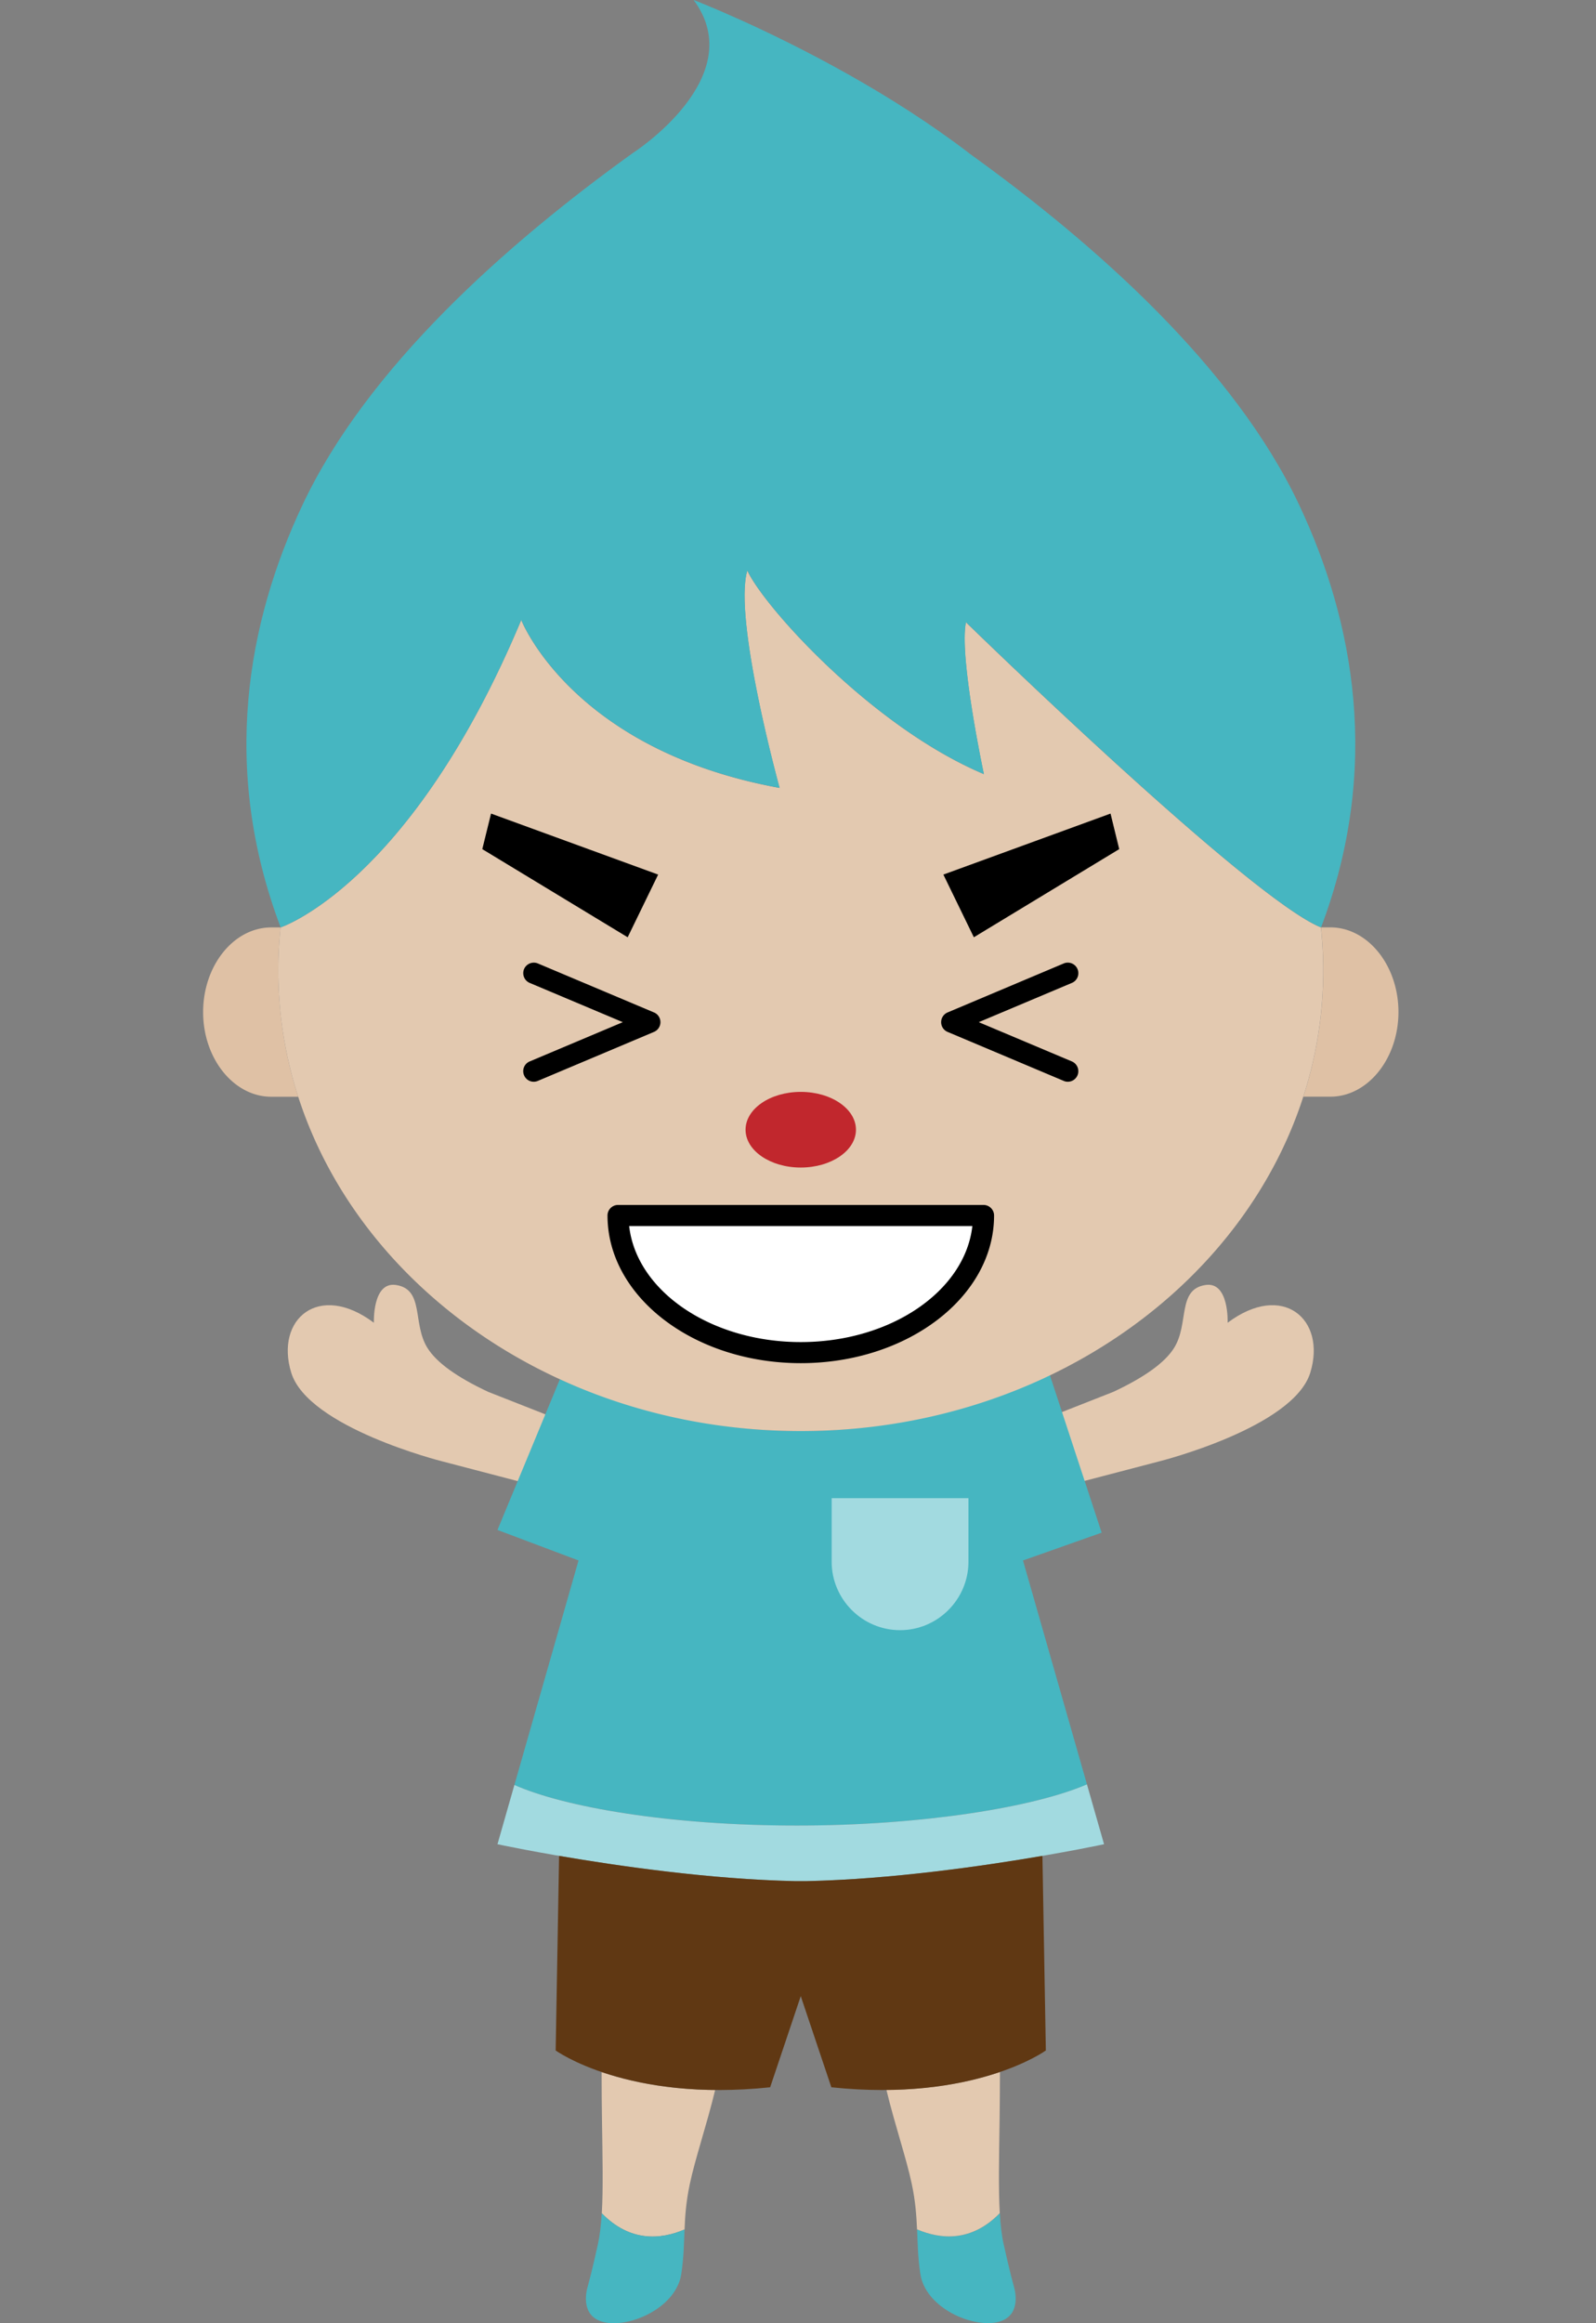
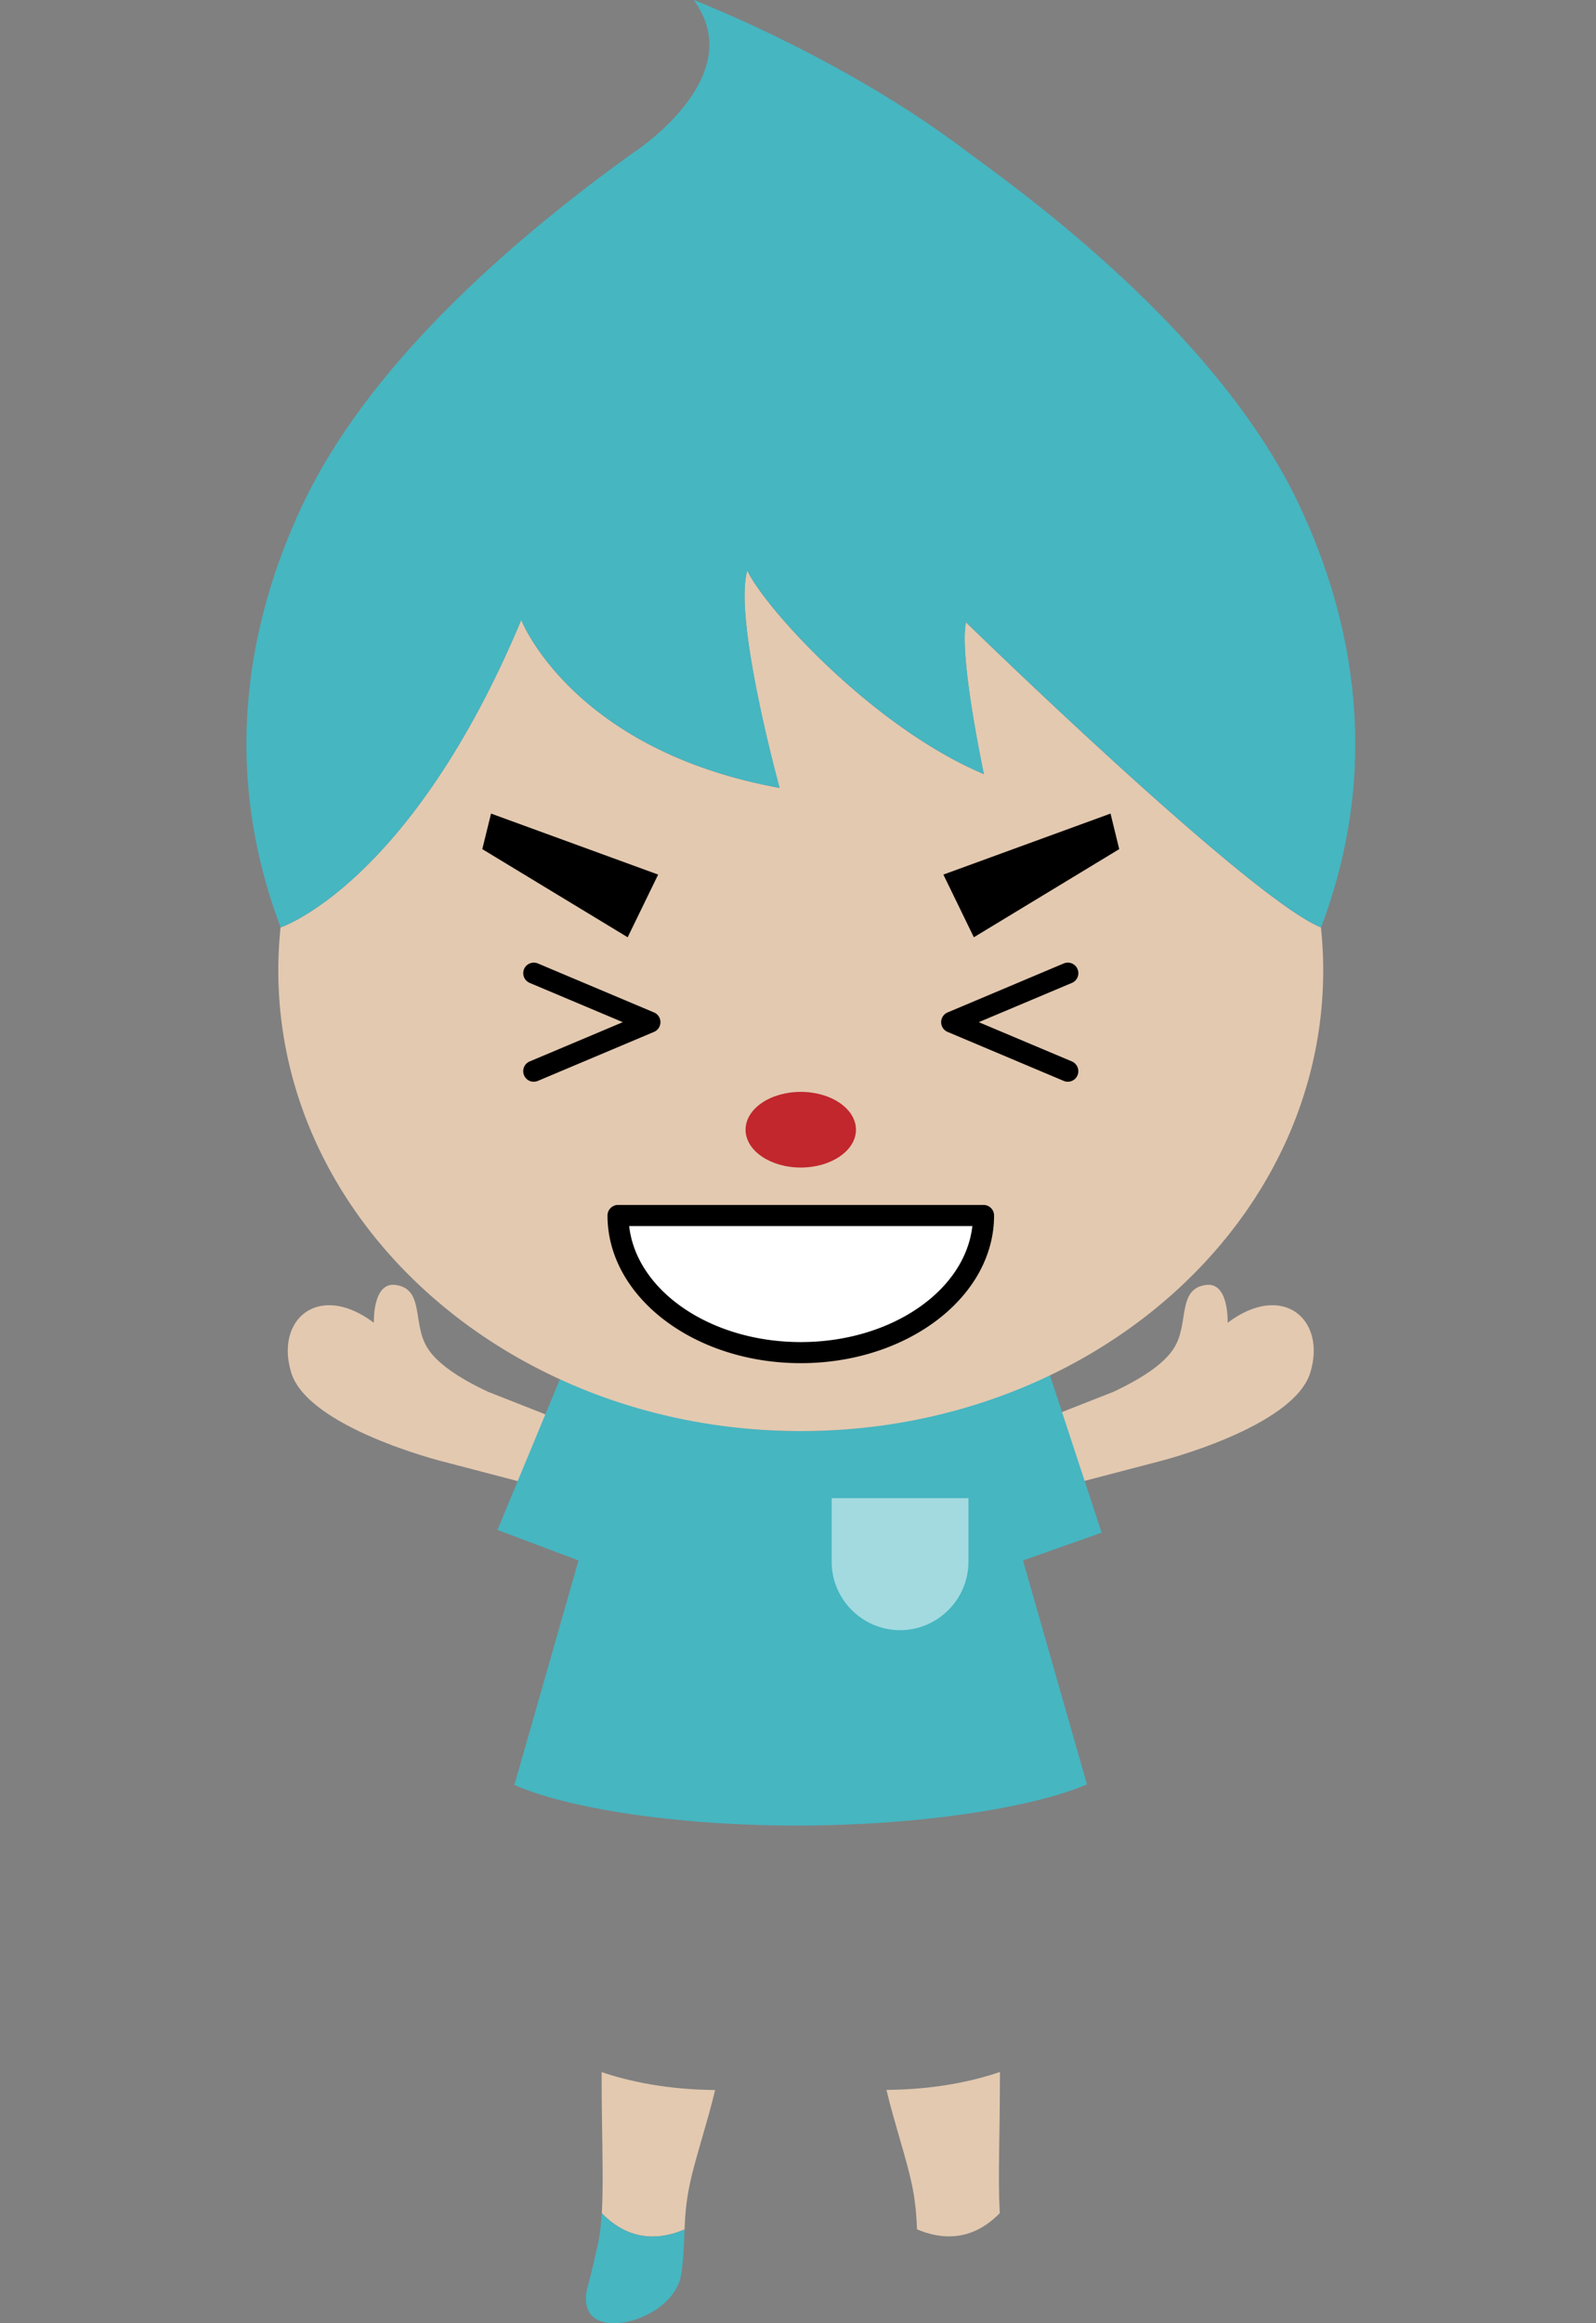
<svg xmlns="http://www.w3.org/2000/svg" width="220" height="320" viewBox="0 0 220 320" fill="none">
  <rect x="0" y="0" width="220" height="320" fill="#808080" stroke="none" />
  <path d="m76.257 195.237-8.981-3.532c-4.301-2.018-7.088-4.019-8.353-6.037-2.11-3.366-.397-8.08-4.342-8.676-3.267-.488-3.044 5.202-3.044 5.202-7.584-5.69-13.646-.488-11.396 6.865 2.316 7.575 20.775 12.215 20.775 12.215l12.777 3.341 2.572-9.378h-.008ZM144.503 195.237l8.982-3.532c4.301-2.018 7.088-4.019 8.353-6.037 2.109-3.366.397-8.08 4.342-8.676 3.267-.488 3.043 5.202 3.043 5.202 7.584-5.69 13.646-.488 11.397 6.865-2.316 7.575-20.775 12.215-20.775 12.215l-12.778 3.341-2.572-9.378h.008Z" fill="#E3C9B0" />
-   <path d="M136.953 319.944c3.572-.446 3.176-3.622 2.845-4.854-.331-1.224-.612-2.233-1.448-5.971-.273-1.208-.438-2.639-.529-4.276-3.895 3.994-8.121 3.63-11.405 2.233.083 1.96.1 3.829.447 6.111.67 4.466 6.525 7.196 10.098 6.749l-.008.008Z" fill="#46B6C1" />
+   <path d="M136.953 319.944l-.008.008Z" fill="#46B6C1" />
  <path d="M82.931 285.399c0 2.341.017 4.665.05 6.658.074 5.061.174 9.37-.025 12.794 3.895 3.995 8.121 3.631 11.405 2.233.074-1.869.206-3.821.728-6.269.744-3.523 2.315-8.072 3.49-12.935-6.782-.066-12-1.232-15.648-2.472v-.009ZM137.788 292.049c.033-1.993.041-4.317.05-6.658-3.639 1.241-8.858 2.415-15.648 2.473 1.175 4.863 2.746 9.412 3.49 12.935.521 2.456.645 4.399.728 6.269 3.283 1.397 7.51 1.761 11.405-2.233-.199-3.424-.099-7.733-.025-12.795v.009Z" fill="#E3C9B0" />
  <path d="M82.948 304.851c-.1 1.638-.265 3.068-.53 4.276-.835 3.738-1.116 4.739-1.447 5.971-.33 1.224-.728 4.408 2.845 4.855 3.573.446 9.428-2.291 10.098-6.749.34-2.283.364-4.16.447-6.112-3.284 1.398-7.51 1.762-11.405-2.233l-.008-.008ZM144.537 188.86c-9.718 5.657-22.901 8.262-34.157 8.262-11.255 0-22.578-2.456-33.205-7.137l-8.601 20.75 11.173 4.202-8.84 30.922c6.913 3.068 21.601 5.591 38.927 5.591 17.327 0 32.85-2.564 39.996-5.674l-8.817-30.839 10.843-3.83-7.319-22.255v.008Z" fill="#46B6C1" />
-   <path d="M109.636 259.108H111.125c19.352-.422 41.062-5.086 41.062-5.086l-2.357-8.246c-7.146 3.102-22.512 5.674-39.996 5.674-17.483 0-32.014-2.523-38.928-5.591l-2.332 8.163s21.71 4.664 41.062 5.086Z" fill="#A2DAE0" />
-   <path d="M111.125 259.108H109.636c-11.802-.256-24.463-2.092-32.568-3.482l-.472 26.804s9.858 7.146 29.566 5.07l4.218-12.554 4.218 12.554c19.708 2.076 29.566-5.07 29.566-5.07l-.471-26.804c-8.097 1.39-20.767 3.226-32.568 3.482Z" fill="#603813" />
  <path d="M124.068 224.538c-5.186 0-9.428-4.242-9.428-9.428v-8.758h18.856v8.758c0 5.186-4.243 9.428-9.428 9.428Z" fill="#A2DAE0" />
-   <path d="M38.363 133.656c0-1.993.107-3.97.314-5.913h-1.282c-5.169 0-9.395 5.243-9.395 11.661 0 6.418 4.226 11.661 9.395 11.661h3.713a56.516 56.516 0 0 1-2.745-17.409ZM183.374 127.735h-1.282c.207 1.951.314 3.92.314 5.913 0 6.037-.959 11.876-2.746 17.409h3.714c5.169 0 9.395-5.244 9.395-11.661 0-6.418-4.226-11.661-9.395-11.661Z" fill="#DFC1A5" />
  <path d="M133.148 85.713c-.984 4.756 2.473 20.916 2.473 20.916-15.473-6.509-30.393-23.165-32.61-28.045-1.976 6.658 4.45 29.947 4.45 29.947-28.657-5.227-35.612-23.132-35.612-23.132-15.267 36.414-33.139 42.336-33.172 42.344a55.79 55.79 0 0 0-.314 5.905c0 35.058 32.246 63.466 72.017 63.466 39.772 0 72.018-28.417 72.018-63.466 0-1.993-.108-3.962-.314-5.905-9.908-4.003-48.936-42.03-48.936-42.03Z" fill="#E3C9B0" />
  <path d="M133.57 21.098c17.368 12.48 36.596 29.516 45.536 48.496 7.543 16.012 11.322 36.175 2.994 58.149-9.908-4.003-48.943-42.038-48.943-42.038-.984 4.755 2.472 20.916 2.472 20.916-15.473-6.509-30.393-23.165-32.609-28.045-1.977 6.658 4.449 29.947 4.449 29.947-28.656-5.227-35.612-23.132-35.612-23.132-15.275 36.439-33.172 42.344-33.172 42.344-8.328-21.983-4.548-42.138 2.994-58.149 8.932-18.98 28.16-36.009 45.536-48.497 0 0 16.309-10.42 8.403-21.089 0 0 9.767 3.738 21.461 10.33 5.351 3.018 11.099 6.632 16.499 10.76l-.008.008Z" fill="#46B6C1" />
  <path d="M110.38 160.816c4.202 0 7.609-2.333 7.609-5.21 0-2.878-3.407-5.211-7.609-5.211s-7.608 2.333-7.608 5.211c0 2.877 3.406 5.21 7.608 5.21Z" fill="#C1272D" />
  <path d="m154.279 116.958-1.199-4.896-23.041 8.403 4.201 8.634 20.039-12.141ZM66.482 116.958l1.207-4.896 23.033 8.403-4.201 8.634-20.04-12.141Z" fill="#000" />
  <path d="M135.572 167.424c0 10.428-11.281 18.881-25.192 18.881-13.91 0-25.191-8.453-25.191-18.881h50.383Z" fill="#fff" />
  <path d="M110.38 187.76c-14.688 0-26.638-9.122-26.638-20.336 0-.803.653-1.456 1.455-1.456h50.375c.802 0 1.455.653 1.455 1.456 0 11.214-11.95 20.336-26.638 20.336h-.009Zm-23.653-18.881c1.01 8.932 11.231 15.978 23.653 15.978 12.422 0 22.644-7.046 23.653-15.978H86.727ZM73.578 148.998a1.44 1.44 0 0 1-1.34-.894 1.449 1.449 0 0 1 .777-1.902l12.836-5.409-12.836-5.408a1.463 1.463 0 0 1-.777-1.902 1.463 1.463 0 0 1 1.902-.778l16.011 6.749c.538.223.885.752.885 1.339 0 .588-.347 1.109-.885 1.34l-16.011 6.749a1.496 1.496 0 0 1-.563.116ZM147.191 148.998c-.19 0-.38-.034-.562-.116l-16.011-6.749a1.444 1.444 0 0 1-.885-1.34c0-.587.347-1.108.885-1.339l16.011-6.749a1.453 1.453 0 1 1 1.125 2.68l-12.836 5.408 12.836 5.409a1.462 1.462 0 0 1 .777 1.902 1.453 1.453 0 0 1-1.34.894Z" fill="#000" />
</svg>